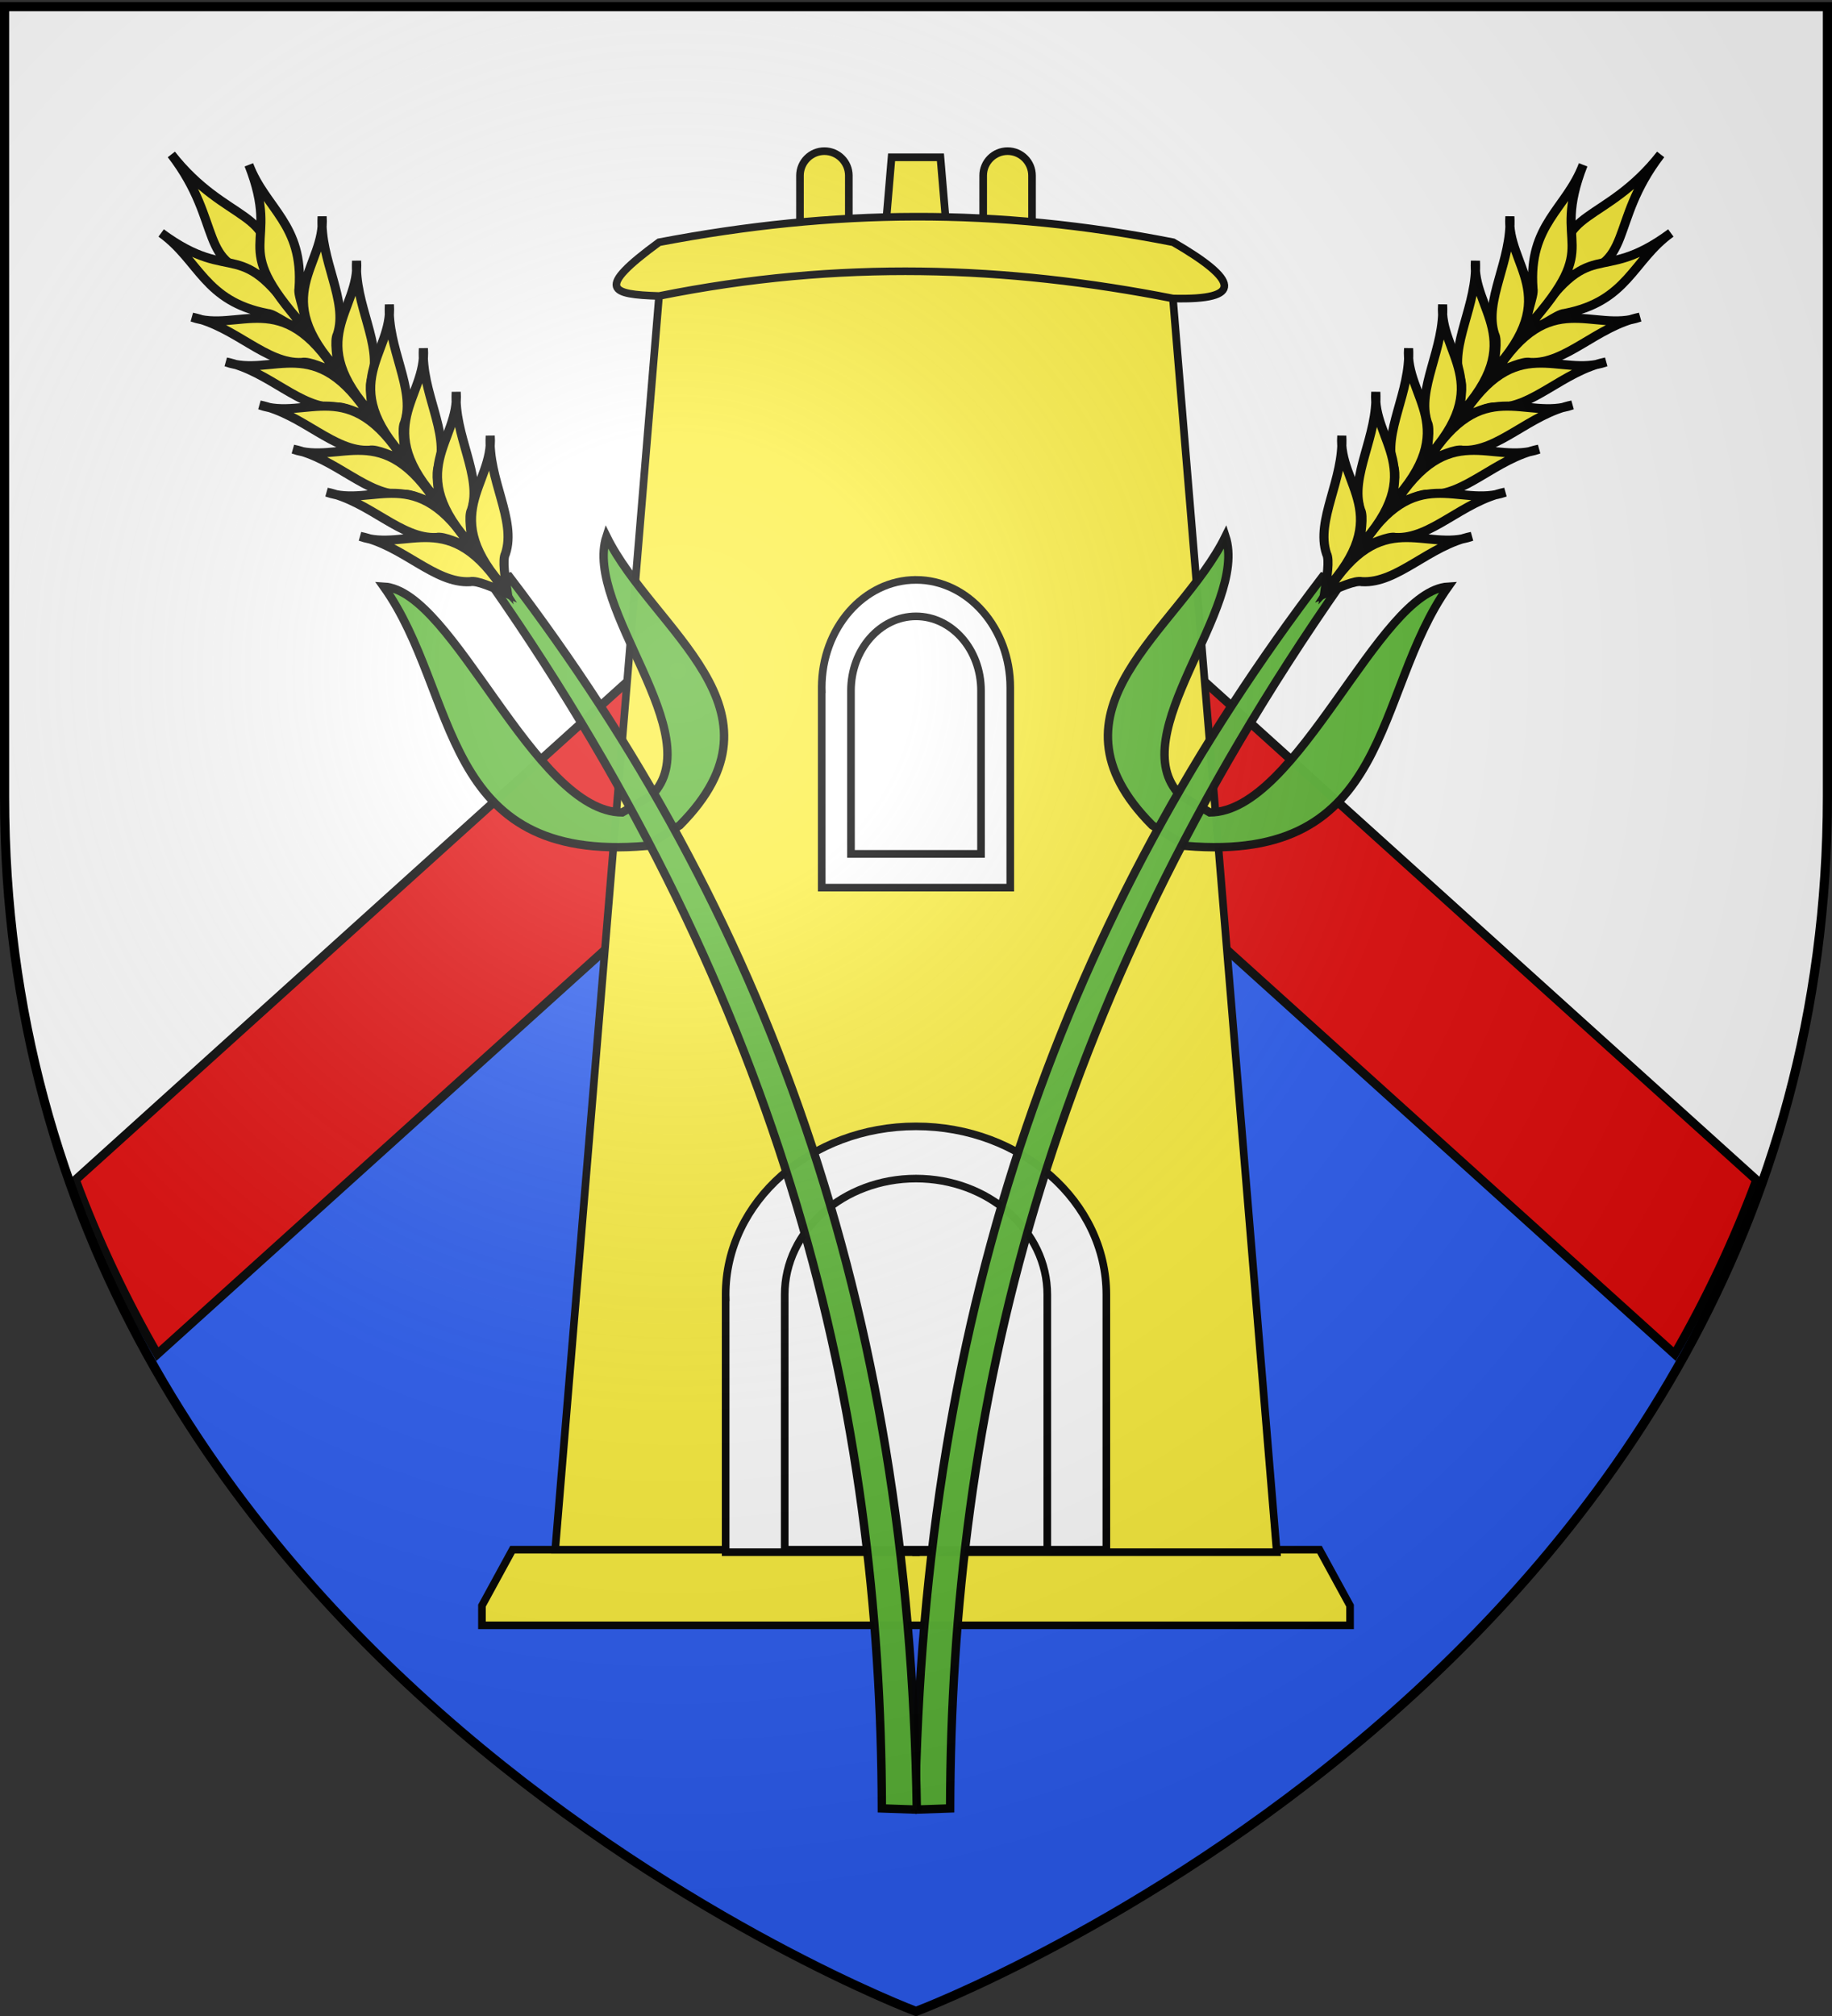
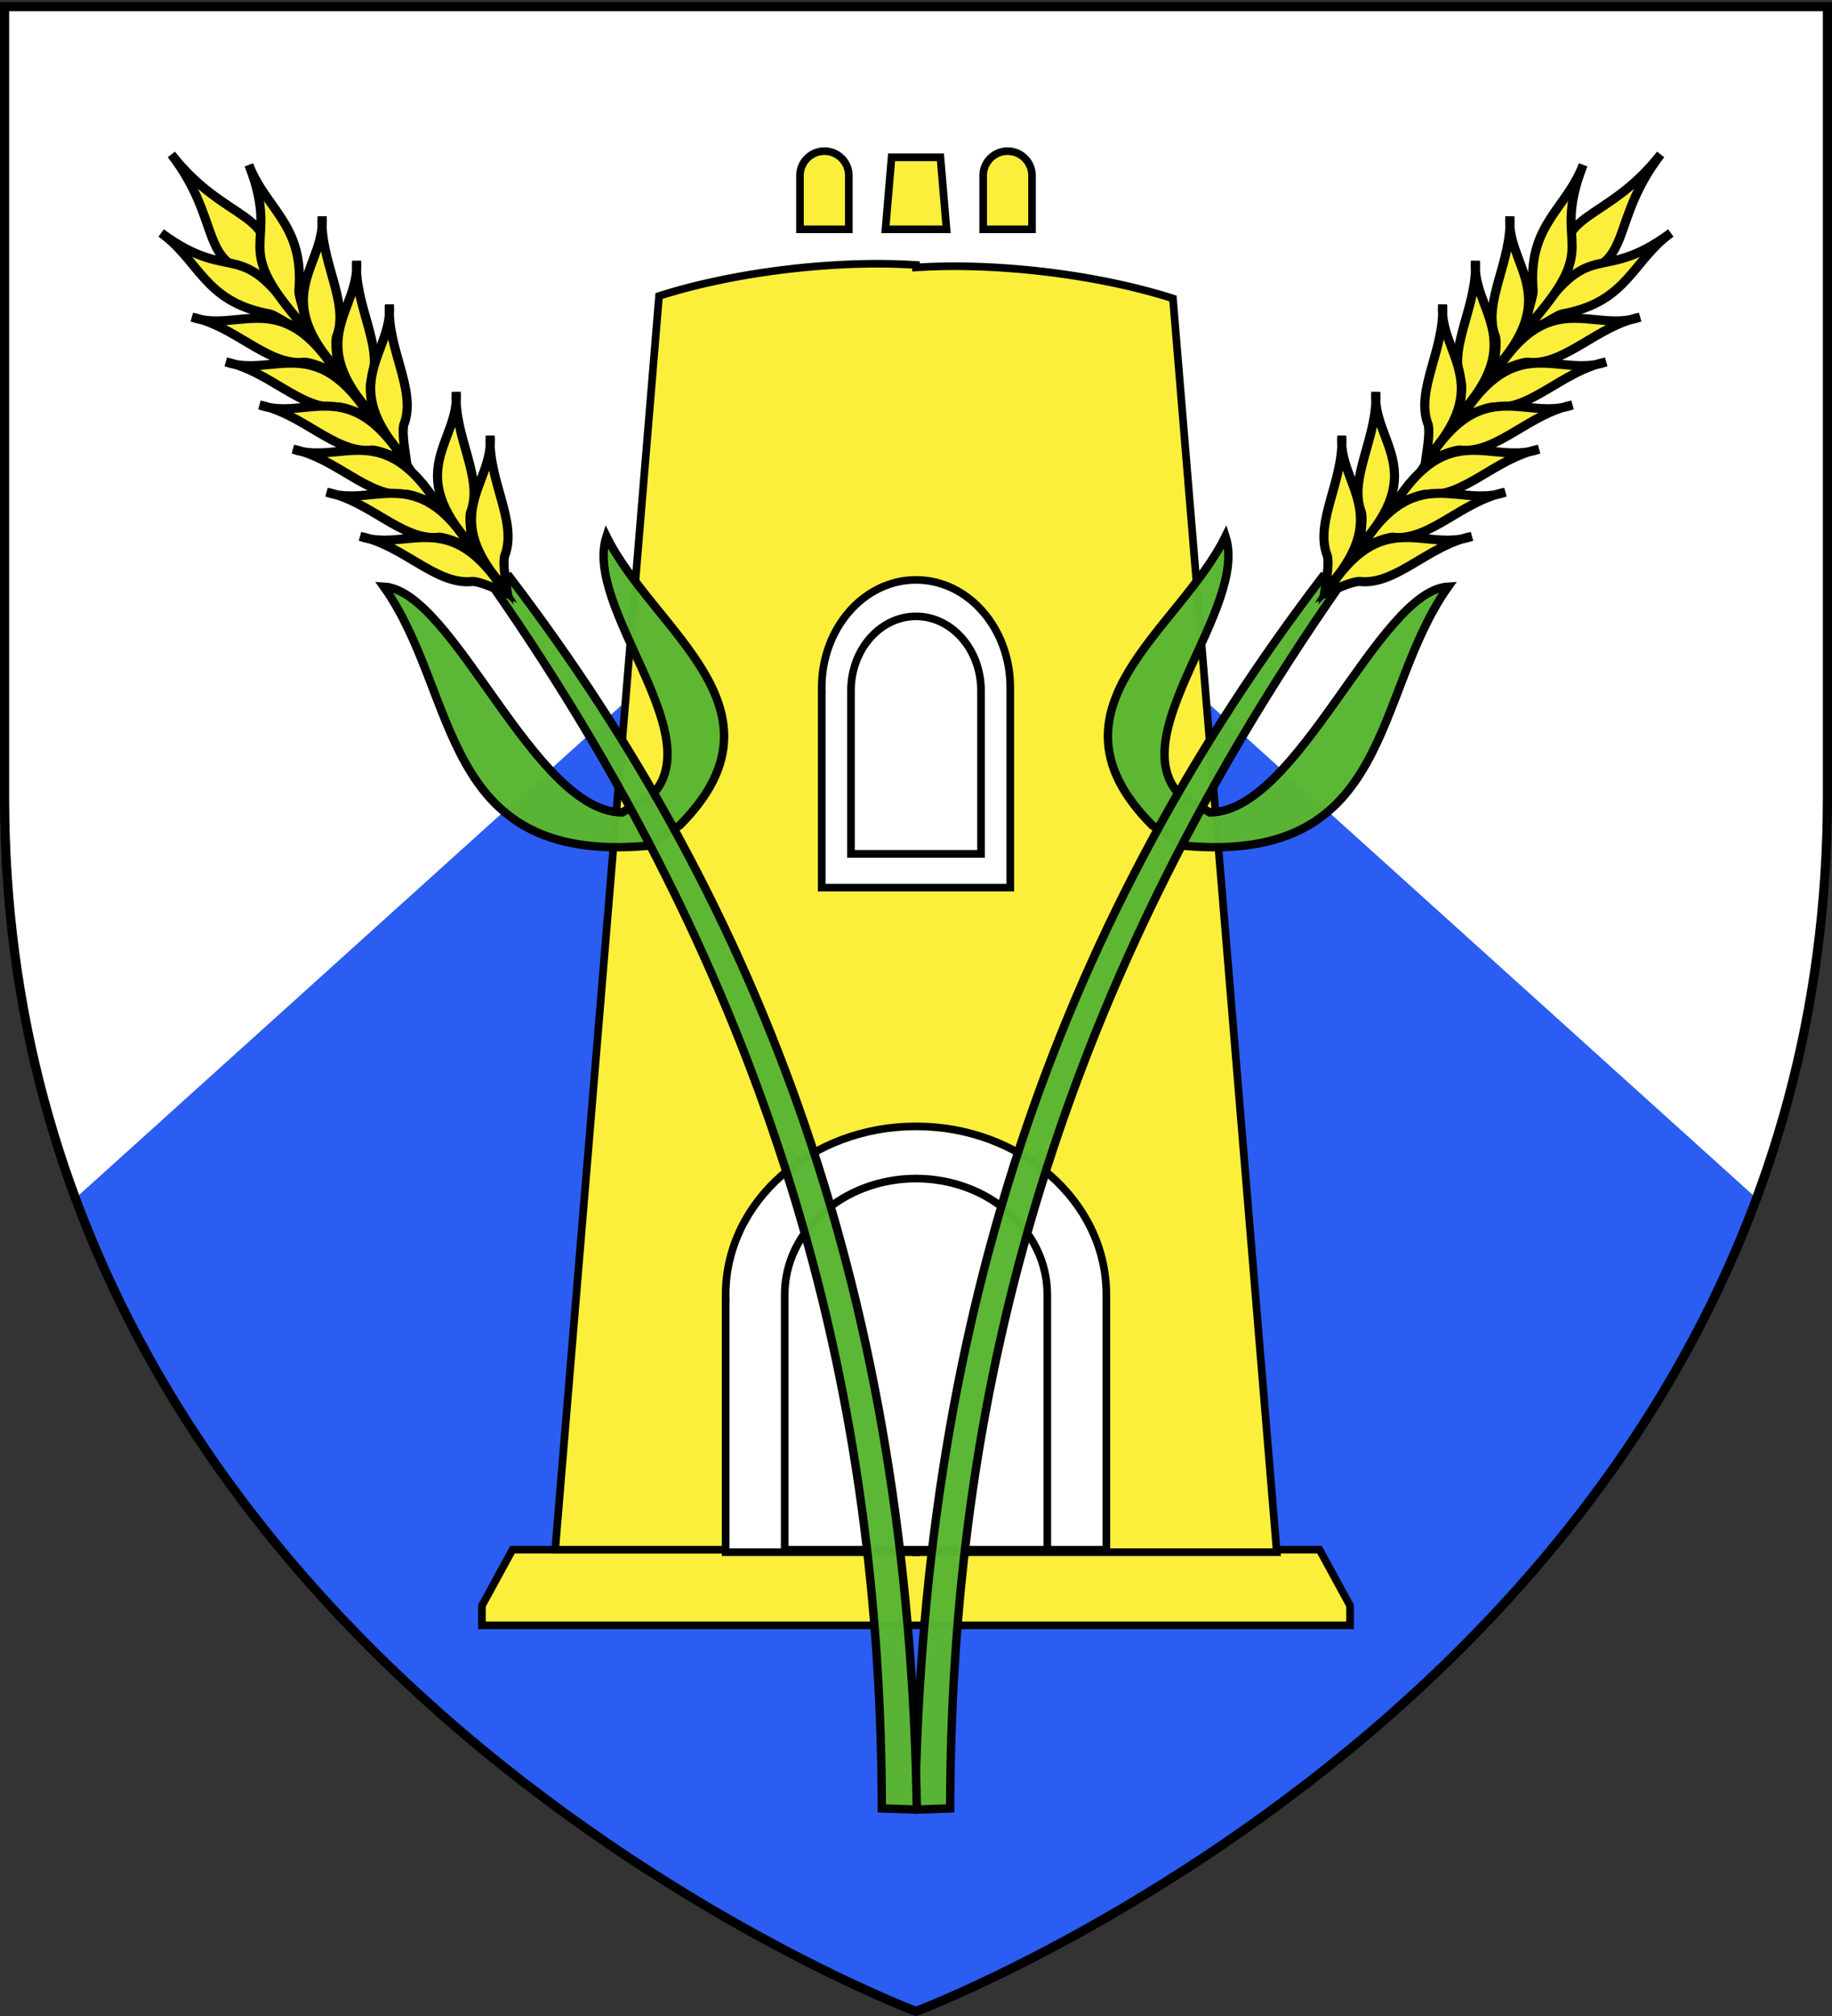
<svg xmlns="http://www.w3.org/2000/svg" xmlns:xlink="http://www.w3.org/1999/xlink" height="660" width="600" version="1.0">
  <rect width="100%" height="100%" fill="#333333" stroke="none" />
  <defs>
    <radialGradient xlink:href="#a" id="c" gradientUnits="userSpaceOnUse" gradientTransform="matrix(1.353 0 0 1.349 -77.63 -85.747)" cx="221.445" cy="226.331" fx="221.445" fy="226.331" r="300" />
    <linearGradient id="a">
      <stop style="stop-color:white;stop-opacity:.314" offset="0" />
      <stop offset=".19" style="stop-color:white;stop-opacity:.251" />
      <stop style="stop-color:#6b6b6b;stop-opacity:.125" offset=".6" />
      <stop style="stop-color:black;stop-opacity:.125" offset="1" />
    </linearGradient>
  </defs>
  <g style="display:inline">
    <path style="fill:#fff;fill-opacity:1;fill-rule:evenodd;stroke:none;stroke-width:1px;stroke-linecap:butt;stroke-linejoin:miter;stroke-opacity:1;display:inline" d="M300 658.5s298.5-112.32 298.5-397.772V2.176H1.5v258.552C1.5 546.18 300 658.5 300 658.5z" />
    <path style="fill:#2b5df2;fill-opacity:1;fill-rule:evenodd;stroke:none;stroke-width:1px;stroke-linecap:butt;stroke-linejoin:miter;stroke-opacity:1;display:inline" d="M300 143.844 24.719 392.28c.008.022.023.04.031.063.065.175.122.356.188.531a372.558 372.558 0 0 0 5.718 14.375 374.776 374.776 0 0 0 3.157 7.313 375.29 375.29 0 0 0 3.312 7.187 376.607 376.607 0 0 0 2.75 5.719c.216.439.438.875.656 1.312.26.524.52 1.041.782 1.563a381.323 381.323 0 0 0 2.78 5.406 384.713 384.713 0 0 0 3.657 6.844c1.24 2.258 2.504 4.5 3.781 6.719C136.526 596.982 300 658.5 300 658.5s163.474-61.517 248.469-209.188a390.14 390.14 0 0 0 3.781-6.718 383.436 383.436 0 0 0 3.656-6.781c.005-.009-.004-.024 0-.032.363-.693.735-1.397 1.094-2.094a382.094 382.094 0 0 0 5.875-11.937 374.863 374.863 0 0 0 2.531-5.438c.26-.573.524-1.143.782-1.718l.375-.844a372.57 372.57 0 0 0 2.78-6.469c.07-.163.12-.336.188-.5A372.468 372.468 0 0 0 575 393.062c.023-.061.04-.125.063-.187.07-.19.148-.373.218-.563L300 143.845z" />
-     <path style="opacity:1;fill:#e20909;fill-opacity:1;stroke:#000;stroke-width:2.85;stroke-miterlimit:4;stroke-dasharray:none;stroke-opacity:1" d="m300 137.844-91.938 82.969L24.72 386.28c7.528 20.283 16.596 39.281 26.812 57.031l156.531-141.28L300 219.061l91.906 82.97 156.563 141.28c10.212-17.742 19.286-36.727 26.812-57l-183.375-165.5L300 137.844z" />
  </g>
  <g style="display:inline">
    <path d="m825.844 513.344-10 18.312v6.438h284.312v-6.438l-10-18.312H825.844z" style="opacity:1;fill:#fcef3c;fill-opacity:1;stroke:#000;stroke-width:2.5;stroke-miterlimit:4;stroke-opacity:1" transform="translate(-658 -6)" />
    <path d="M945.094 92.344c-23.303.049-49.99 3.779-71.25 10.562l-34 410.438H958v.812h118.156l-34-410.437c-21.26-6.784-47.947-10.514-71.25-10.563a197.03 197.03 0 0 0-12.906.406v-.812a197.03 197.03 0 0 0-12.906-.406z" style="opacity:1;fill:#fcef3c;fill-opacity:1;stroke:#000;stroke-width:2.5;stroke-miterlimit:4;stroke-opacity:1" transform="translate(-658 -6)" />
    <path d="M958 374.75c-34.417 0-62.344 24.679-62.344 55.094 0 .271.027.542.032.812h-.032v83.5H958v-.812h62.344v-83.5c0-30.415-27.927-55.094-62.344-55.094z" style="opacity:1;fill:#fff;fill-opacity:1;stroke:#000;stroke-width:2.5;stroke-miterlimit:4;stroke-dasharray:none;stroke-opacity:1" transform="translate(-658 -6)" />
    <path d="M958 391.844c-23.736 0-43 17.024-43 38v83.5h86v-83.5c0-20.976-19.264-38-43-38zM958 195.844c-17.044 0-30.875 15.784-30.875 35.25 0 .174.029.358.031.531h-.031v64.969h61.75v-65.5c0-19.466-13.83-35.25-30.875-35.25z" style="opacity:1;fill:#fff;fill-opacity:1;stroke:#000;stroke-width:2.5;stroke-miterlimit:4;stroke-dasharray:none;stroke-opacity:1" transform="translate(-658 -6)" />
    <path style="opacity:1;fill:#fff;fill-opacity:1;stroke:#000;stroke-width:2.5;stroke-miterlimit:4;stroke-dasharray:none;stroke-opacity:1" d="M958 207.783c-11.754 0-21.294 10.895-21.294 24.32v53.44h42.589v-53.44c0-13.425-9.54-24.32-21.295-24.32z" transform="translate(-658 -6)" />
    <path style="opacity:1;fill:#fcef3c;fill-opacity:1;stroke:#000;stroke-width:2.5;stroke-miterlimit:4;stroke-dasharray:none;stroke-opacity:1" d="M927.726 55.482c-4.416 0-8 3.584-8 8v17.594h16V63.482c0-4.416-3.584-8-8-8z" transform="translate(-657.726 -6)" />
    <path style="fill:#fcef3c;fill-opacity:1;stroke:#000;stroke-width:2.5;stroke-miterlimit:4;stroke-opacity:1" d="M949.726 57.496h16l2 23.58h-20l2-23.58z" transform="translate(-657.726 -6)" />
    <path d="M987.726 55.482c-4.416 0-8 3.584-8 8v17.594h16V63.482c0-4.416-3.584-8-8-8z" style="opacity:1;fill:#fcef3c;fill-opacity:1;stroke:#000;stroke-width:2.5;stroke-miterlimit:4;stroke-dasharray:none;stroke-opacity:1" transform="translate(-657.726 -6)" />
-     <path d="M873.844 102.906c-15.883-.51-21.18-2.104 0-17.597 57.417-10.94 110.55-11.38 168.385 0 21.517 12.458 23.193 19.02-.073 18.41-54.367-10.695-109.342-12.715-168.312-.813z" style="opacity:1;fill:#fcef3c;fill-opacity:1;stroke:#000;stroke-width:2.5;stroke-miterlimit:4;stroke-dasharray:none;stroke-opacity:1" transform="translate(-658 -6)" />
    <g id="b">
      <path d="M1063.011 194.259c-14.817 27.6-58.081 49.293-24.796 85.17l9.703 6.469c61.82 7.511 57.11-43.411 80.858-74.39-20.899.464-46.946 65.472-73.312 64.687l-8.624-5.39c-16.876-18.662 22.35-55.067 16.171-76.546z" style="opacity:.98;fill:#5ab532;fill-opacity:1;stroke:#000;stroke-width:2.5;stroke-miterlimit:4;stroke-dasharray:none;stroke-opacity:1;display:inline" transform="rotate(-2 -305.324 22192.33) scale(1.1)" />
      <path d="M957.443 569.74h10.415c4.41-118.396 36.924-237.736 129.14-360.342l-5.554-2.083c-79.072 96.482-126.46 211.146-134 362.426z" style="opacity:.98;fill:#5ab532;fill-opacity:1;stroke:#000;stroke-width:2.5;stroke-miterlimit:4;stroke-dasharray:none;stroke-opacity:1;display:inline" transform="rotate(-2 -305.324 22192.33) scale(1.1)" />
      <g style="opacity:1;fill:#fcef3c;fill-opacity:1;stroke:#000;stroke-width:3;stroke-miterlimit:4;stroke-dasharray:none;stroke-opacity:1;display:inline">
        <path d="M1236.49 151.036c-19.492 22.086-11.329 38.487-33.552 37.355-1.55-22.515 14.378-16.025 33.552-37.355z" style="fill:#fcef3c;fill-opacity:1;fill-rule:evenodd;stroke:#000;stroke-width:3;stroke-linecap:butt;stroke-linejoin:miter;stroke-miterlimit:4;stroke-dasharray:none;stroke-opacity:1;display:inline" transform="scale(-.994 .994) rotate(-79.482 284.426 1173.596)" />
        <g style="fill:#fcef3c;fill-opacity:1;stroke:#000;stroke-width:3;stroke-miterlimit:4;stroke-dasharray:none;stroke-opacity:1">
          <path style="fill:#fcef3c;fill-opacity:1;fill-rule:evenodd;stroke:#000;stroke-width:3;stroke-linecap:butt;stroke-linejoin:miter;stroke-miterlimit:4;stroke-dasharray:none;stroke-opacity:1;display:inline" d="M1210.439 152.46c-13.245 27.249 5.454 25.133-22.223 51.588-1.133-3.377 2.916-9.587 2.551-12.342.138-21.16 13.048-25.216 19.672-39.246zM1185.042 167.54c-2.531 16.137 15.772 27.116-9.524 50.397.91-4.095 2.412-9.997 1.461-12.117-2.788-11.344 7.74-23.86 8.063-38.28z" transform="scale(-.994 .994) rotate(-79.482 284.426 1173.596)" />
          <path style="fill:#fcef3c;fill-opacity:1;fill-rule:evenodd;stroke:#000;stroke-width:3;stroke-linecap:butt;stroke-linejoin:miter;stroke-miterlimit:4;stroke-dasharray:none;stroke-opacity:1;display:inline" d="M1172.578 181.23c-2.53 16.138 15.772 27.117-9.524 50.397.91-4.095 2.412-9.997 1.461-12.117-2.788-11.344 7.74-23.86 8.063-38.28z" transform="scale(-.994 .994) rotate(-79.482 284.426 1173.596)" />
          <path style="fill:#fcef3c;fill-opacity:1;fill-rule:evenodd;stroke:#000;stroke-width:3;stroke-linecap:butt;stroke-linejoin:miter;stroke-miterlimit:4;stroke-dasharray:none;stroke-opacity:1;display:inline" d="M1160.673 194.722c-2.53 16.138 15.773 27.117-9.524 50.397.91-4.095 2.412-9.997 1.461-12.117-2.788-11.344 7.74-23.86 8.063-38.28z" transform="scale(-.994 .994) rotate(-79.482 284.426 1173.596)" />
          <path style="fill:#fcef3c;fill-opacity:1;fill-rule:evenodd;stroke:#000;stroke-width:3;stroke-linecap:butt;stroke-linejoin:miter;stroke-miterlimit:4;stroke-dasharray:none;stroke-opacity:1;display:inline" d="M1148.372 208.214c-2.531 16.138 15.772 27.117-9.524 50.397.91-4.095 2.411-9.997 1.46-12.117-2.787-11.344 7.74-23.86 8.064-38.28z" transform="scale(-.994 .994) rotate(-79.482 284.426 1173.596)" />
          <path style="fill:#fcef3c;fill-opacity:1;fill-rule:evenodd;stroke:#000;stroke-width:3;stroke-linecap:butt;stroke-linejoin:miter;stroke-miterlimit:4;stroke-dasharray:none;stroke-opacity:1;display:inline" d="M1136.467 221.706c-2.531 16.138 15.772 27.117-9.524 50.397.91-4.095 2.412-9.997 1.461-12.117-2.788-11.344 7.74-23.86 8.063-38.28z" transform="scale(-.994 .994) rotate(-79.482 284.426 1173.596)" />
          <path style="fill:#fcef3c;fill-opacity:1;fill-rule:evenodd;stroke:#000;stroke-width:3;stroke-linecap:butt;stroke-linejoin:miter;stroke-miterlimit:4;stroke-dasharray:none;stroke-opacity:1;display:inline" d="M1124.165 235.198c-2.53 16.138 15.773 27.117-9.524 50.397.91-4.095 2.412-9.996 1.461-12.117-2.788-11.344 7.74-23.86 8.063-38.28z" transform="scale(-.994 .994) rotate(-79.482 284.426 1173.596)" />
        </g>
        <g style="fill:#fcef3c;fill-opacity:1;stroke:#000;stroke-width:3;stroke-miterlimit:4;stroke-dasharray:none;stroke-opacity:1;display:inline">
          <path style="fill:#fcef3c;fill-opacity:1;fill-rule:evenodd;stroke:#000;stroke-width:3;stroke-linecap:butt;stroke-linejoin:miter;stroke-miterlimit:4;stroke-dasharray:none;stroke-opacity:1;display:inline" d="M1210.439 152.46c-13.245 27.249 5.454 25.133-22.223 51.588-1.133-3.377 2.916-9.587 2.551-12.342.138-21.16 13.048-25.216 19.672-39.246zM1185.042 167.54c-2.531 16.137 15.772 27.116-9.524 50.397.91-4.095 2.412-9.997 1.461-12.117-2.788-11.344 7.74-23.86 8.063-38.28z" transform="matrix(.991 -.078 .078 .991 -692.944 -2.705)" />
          <path style="fill:#fcef3c;fill-opacity:1;fill-rule:evenodd;stroke:#000;stroke-width:3;stroke-linecap:butt;stroke-linejoin:miter;stroke-miterlimit:4;stroke-dasharray:none;stroke-opacity:1;display:inline" d="M1172.578 181.23c-2.53 16.138 15.772 27.117-9.524 50.397.91-4.095 2.412-9.997 1.461-12.117-2.788-11.344 7.74-23.86 8.063-38.28z" transform="matrix(.991 -.078 .078 .991 -692.944 -2.705)" />
          <path style="fill:#fcef3c;fill-opacity:1;fill-rule:evenodd;stroke:#000;stroke-width:3;stroke-linecap:butt;stroke-linejoin:miter;stroke-miterlimit:4;stroke-dasharray:none;stroke-opacity:1;display:inline" d="M1160.673 194.722c-2.53 16.138 15.773 27.117-9.524 50.397.91-4.095 2.412-9.997 1.461-12.117-2.788-11.344 7.74-23.86 8.063-38.28z" transform="matrix(.991 -.078 .078 .991 -692.944 -2.705)" />
-           <path style="fill:#fcef3c;fill-opacity:1;fill-rule:evenodd;stroke:#000;stroke-width:3;stroke-linecap:butt;stroke-linejoin:miter;stroke-miterlimit:4;stroke-dasharray:none;stroke-opacity:1;display:inline" d="M1148.372 208.214c-2.531 16.138 15.772 27.117-9.524 50.397.91-4.095 2.411-9.997 1.46-12.117-2.787-11.344 7.74-23.86 8.064-38.28z" transform="matrix(.991 -.078 .078 .991 -692.944 -2.705)" />
          <path style="fill:#fcef3c;fill-opacity:1;fill-rule:evenodd;stroke:#000;stroke-width:3;stroke-linecap:butt;stroke-linejoin:miter;stroke-miterlimit:4;stroke-dasharray:none;stroke-opacity:1;display:inline" d="M1136.467 221.706c-2.531 16.138 15.772 27.117-9.524 50.397.91-4.095 2.412-9.997 1.461-12.117-2.788-11.344 7.74-23.86 8.063-38.28z" transform="matrix(.991 -.078 .078 .991 -692.944 -2.705)" />
          <path style="fill:#fcef3c;fill-opacity:1;fill-rule:evenodd;stroke:#000;stroke-width:3;stroke-linecap:butt;stroke-linejoin:miter;stroke-miterlimit:4;stroke-dasharray:none;stroke-opacity:1;display:inline" d="M1124.165 235.198c-2.53 16.138 15.773 27.117-9.524 50.397.91-4.095 2.412-9.996 1.461-12.117-2.788-11.344 7.74-23.86 8.063-38.28z" transform="matrix(.991 -.078 .078 .991 -692.944 -2.705)" />
        </g>
      </g>
    </g>
    <use xlink:href="#b" transform="matrix(-1 0 0 1 600 0)" width="600" height="660" />
  </g>
  <g style="display:inline">
-     <path d="M300 658.5s298.5-112.32 298.5-397.772V2.176H1.5v258.552C1.5 546.18 300 658.5 300 658.5z" style="opacity:1;fill:url(#c);fill-opacity:1;fill-rule:evenodd;stroke:none;stroke-width:1px;stroke-linecap:butt;stroke-linejoin:miter;stroke-opacity:1" />
-   </g>
+     </g>
  <g style="display:inline">
    <path d="M300 658.5S1.5 546.18 1.5 260.728V2.176h597v258.552C598.5 546.18 300 658.5 300 658.5z" style="opacity:1;fill:none;fill-opacity:1;fill-rule:evenodd;stroke:#000;stroke-width:3;stroke-linecap:butt;stroke-linejoin:miter;stroke-miterlimit:4;stroke-dasharray:none;stroke-opacity:1" />
  </g>
</svg>